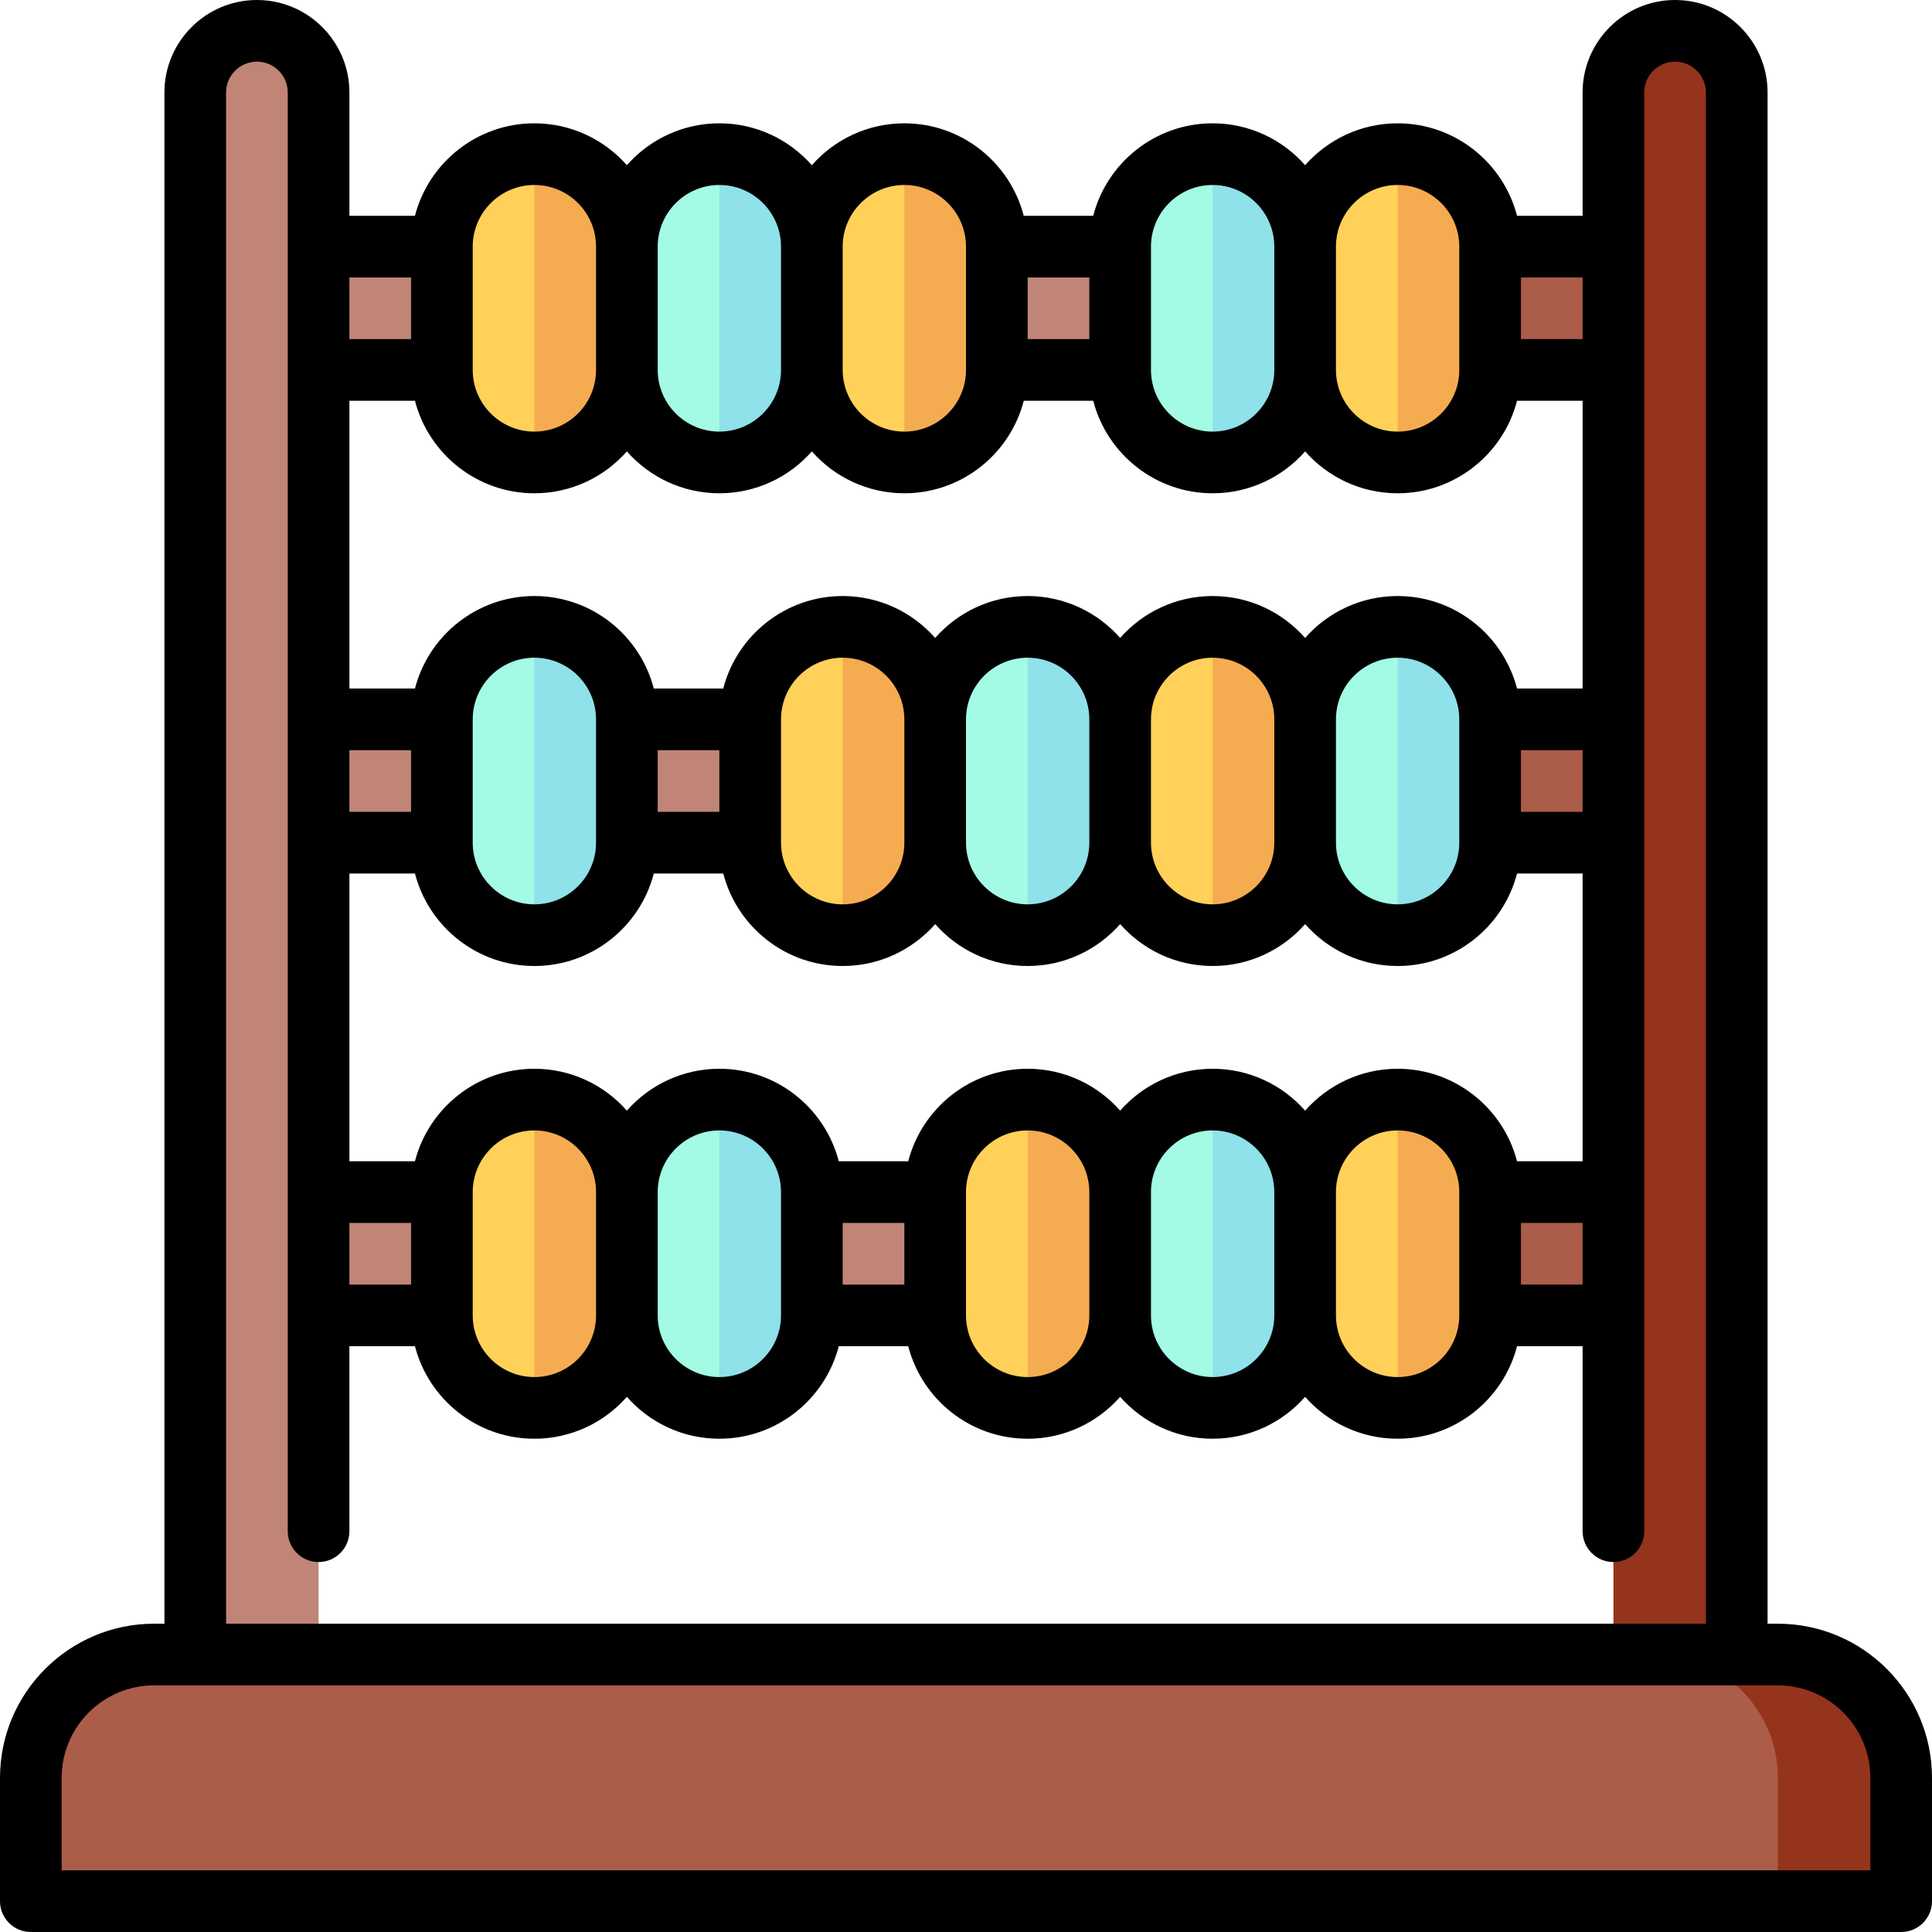
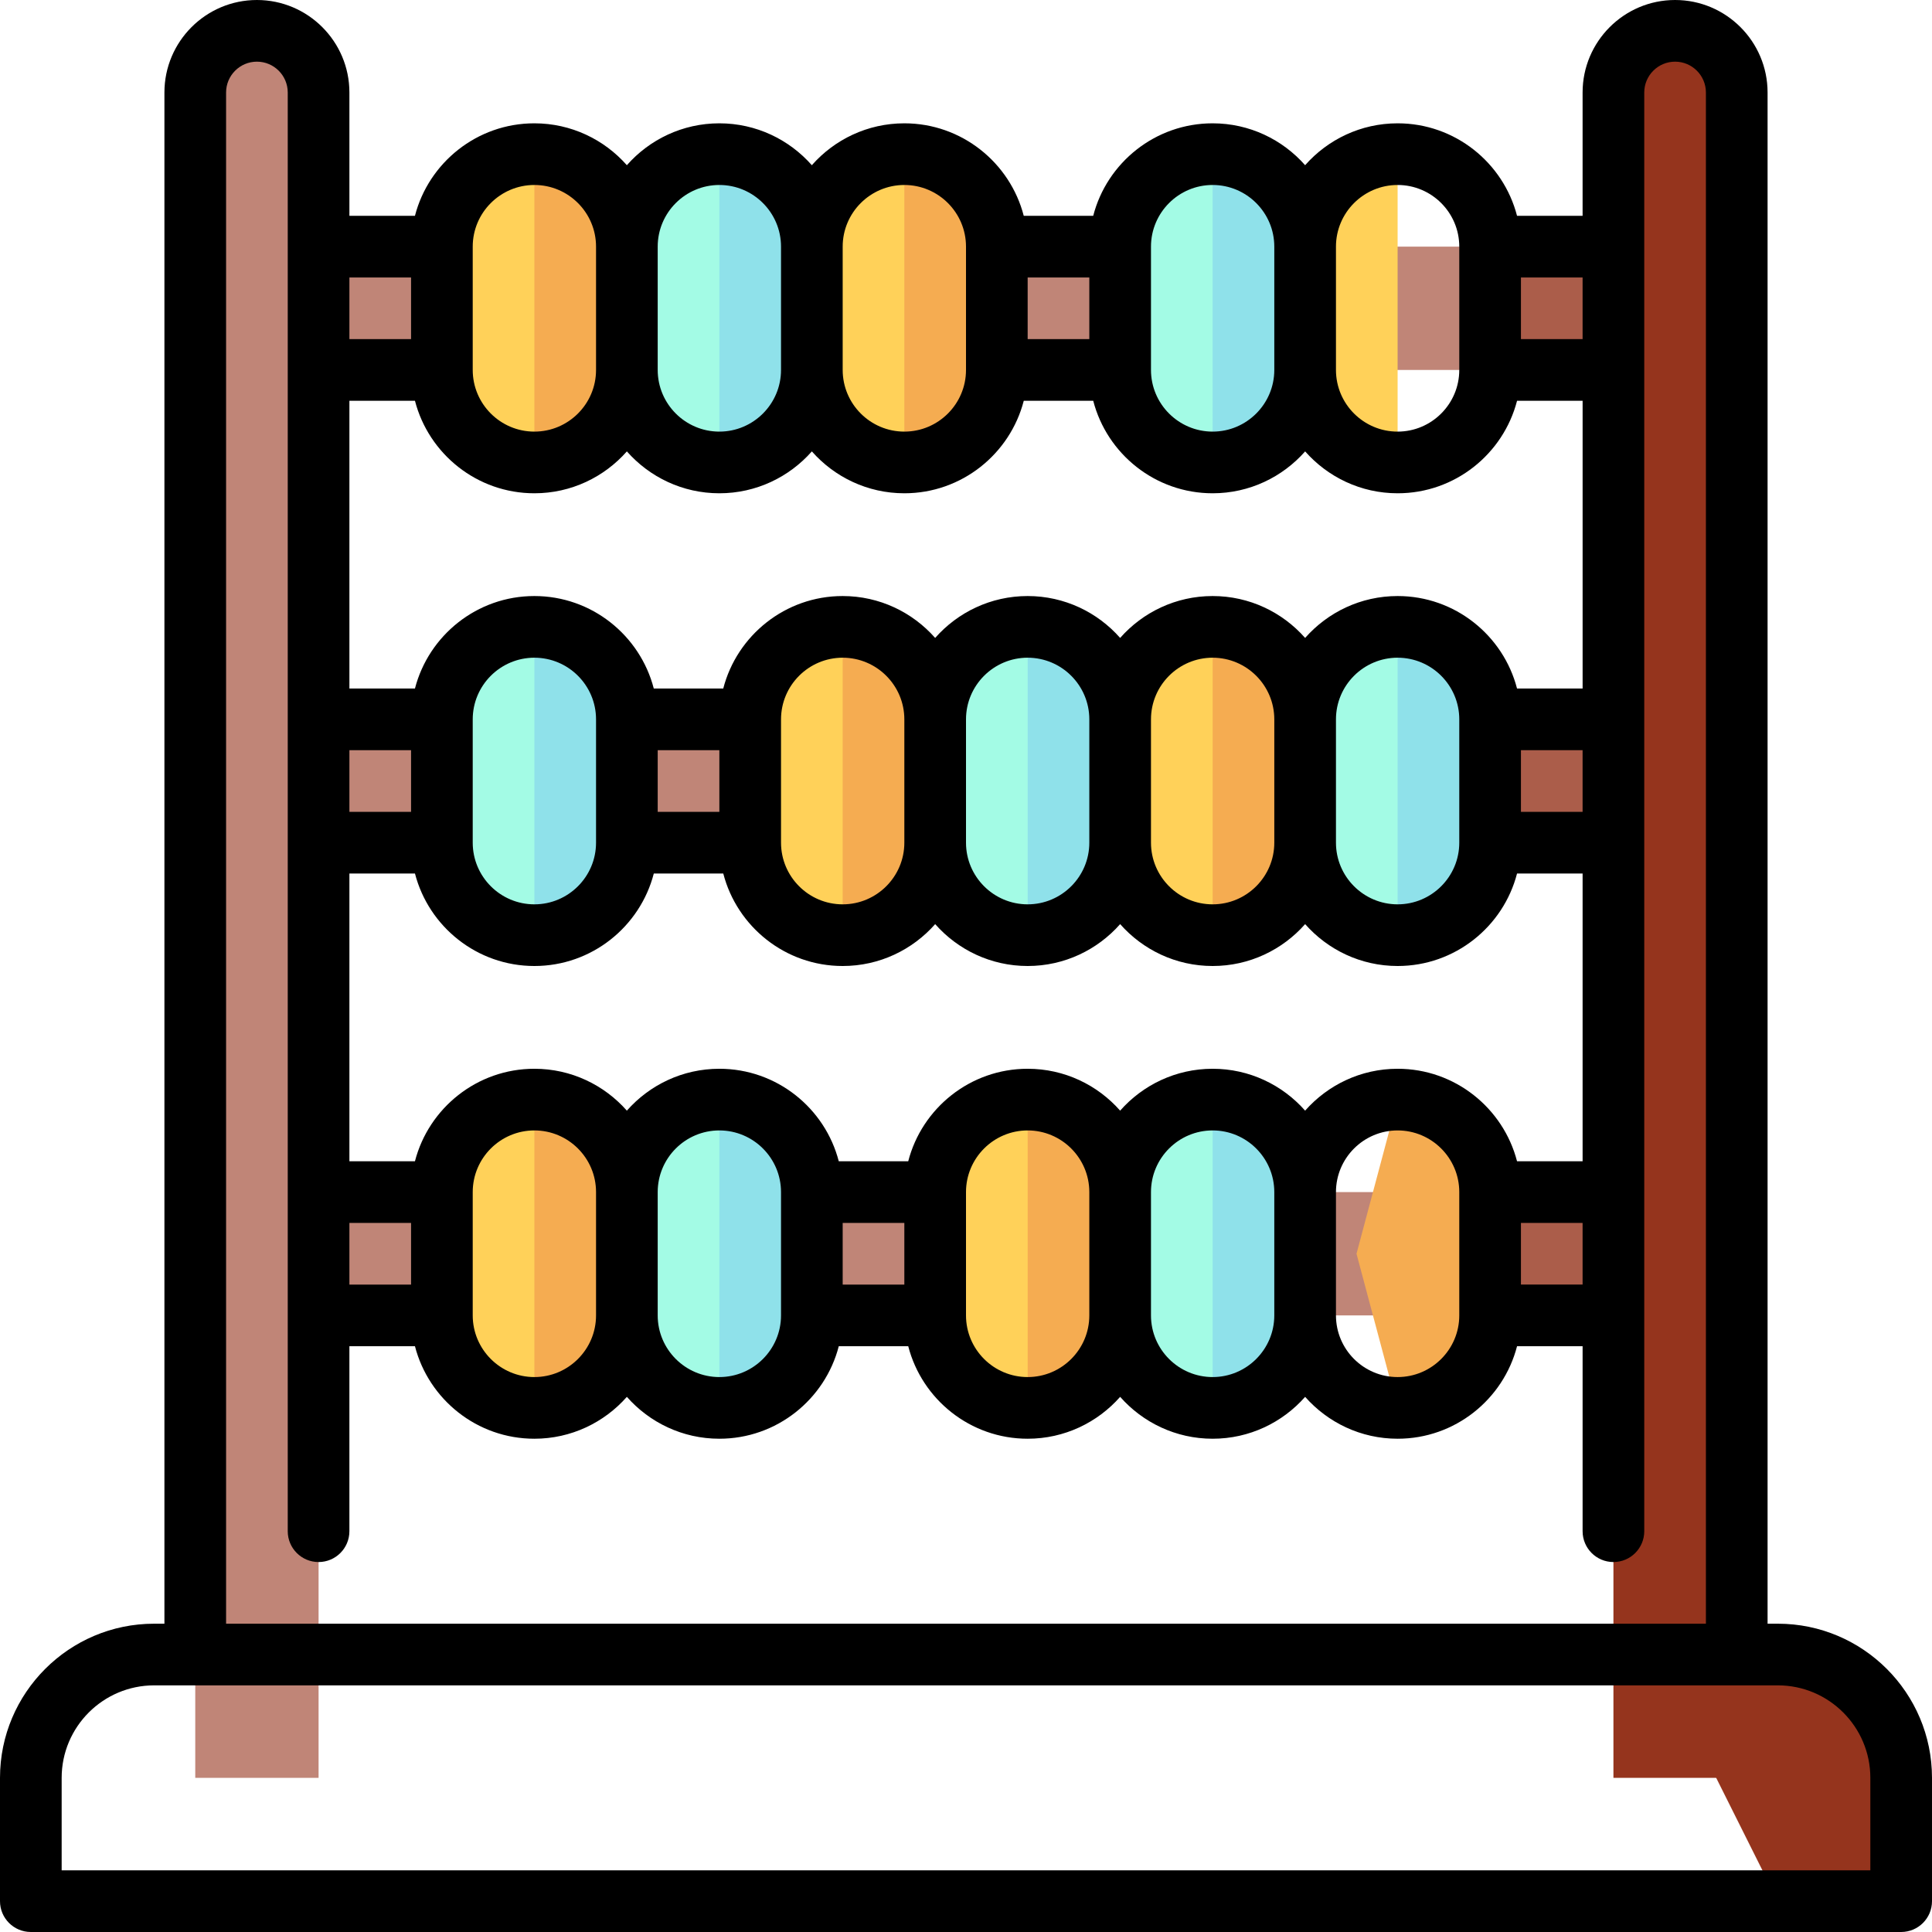
<svg xmlns="http://www.w3.org/2000/svg" version="1.1" id="Layer_1" viewBox="0 0 512 512" xml:space="preserve">
  <polygon style="fill:#AB5D4A;" points="394.894,190.638 384,206.979 394.894,223.319 443.915,223.319 443.915,190.638 " />
  <rect x="68.085" y="190.638" style="fill:#C08577;" width="326.809" height="32.681" />
  <path style="fill:#8FE1EA;" d="M141.617,166.128l-10.894,40.851l10.894,40.851c13.536,0,24.511-10.974,24.511-24.511v-32.681  C166.128,177.102,155.153,166.128,141.617,166.128z" />
  <path style="fill:#A3FBE5;" d="M117.106,190.638v32.681c0,13.536,10.974,24.511,24.511,24.511v-81.702  C128.081,166.128,117.106,177.102,117.106,190.638z" />
  <path style="fill:#F5AC51;" d="M223.319,166.128l-10.894,40.851l10.894,40.851c13.536,0,24.511-10.974,24.511-24.511v-32.681  C247.83,177.102,236.856,166.128,223.319,166.128z" />
  <path style="fill:#FFD159;" d="M198.809,190.638v32.681c0,13.536,10.974,24.511,24.511,24.511v-81.702  C209.783,166.128,198.809,177.102,198.809,190.638z" />
  <path style="fill:#8FE1EA;" d="M272.34,166.128l-10.894,40.851l10.894,40.851c13.536,0,24.511-10.974,24.511-24.511v-32.681  C296.851,177.102,285.877,166.128,272.34,166.128z" />
  <path style="fill:#A3FBE5;" d="M247.83,190.638v32.681c0,13.536,10.974,24.511,24.511,24.511v-81.702  C258.804,166.128,247.83,177.102,247.83,190.638z" />
  <path style="fill:#F5AC51;" d="M321.362,166.128l-10.894,40.851l10.894,40.851c13.536,0,24.511-10.974,24.511-24.511v-32.681  C345.872,177.102,334.898,166.128,321.362,166.128z" />
  <path style="fill:#FFD159;" d="M296.851,190.638v32.681c0,13.536,10.974,24.511,24.511,24.511v-81.702  C307.825,166.128,296.851,177.102,296.851,190.638z" />
  <path style="fill:#8FE1EA;" d="M370.383,166.128l-10.894,40.851l10.894,40.851c13.536,0,24.511-10.974,24.511-24.511v-32.681  C394.894,177.102,383.919,166.128,370.383,166.128z" />
  <path style="fill:#A3FBE5;" d="M345.872,190.638v32.681c0,13.536,10.974,24.511,24.511,24.511v-81.702  C356.847,166.128,345.872,177.102,345.872,190.638z" />
  <polygon style="fill:#AB5D4A;" points="394.894,315.915 384,332.255 394.894,348.596 443.915,348.596 443.915,315.915 " />
  <rect x="68.085" y="315.915" style="fill:#C08577;" width="326.809" height="32.681" />
  <polygon style="fill:#AB5D4A;" points="394.894,65.362 384,81.702 394.894,98.043 443.915,98.043 443.915,65.362 " />
  <g>
    <rect x="68.085" y="65.362" style="fill:#C08577;" width="326.809" height="32.681" />
    <path style="fill:#C08577;" d="M68.085,8.17c-9.024,0-16.34,7.316-16.34,16.34s0,446.638,0,446.638h32.681c0,0,0-437.614,0-446.638   S77.109,8.17,68.085,8.17z" />
  </g>
  <g>
    <path style="fill:#95341D;" d="M443.915,8.17c-9.024,0-16.34,7.316-16.34,16.34s0,446.638,0,446.638h32.681   c0,0,0-437.614,0-446.638S452.939,8.17,443.915,8.17z" />
    <path style="fill:#95341D;" d="M471.149,438.468h-32.681l32.681,65.362h32.681v-32.681   C503.83,453.099,489.199,438.468,471.149,438.468z" />
  </g>
-   <path style="fill:#AB5D4A;" d="M438.468,438.468H40.851c-18.05,0-32.681,14.631-32.681,32.681v32.681h462.979v-32.681  C471.149,453.099,456.518,438.468,438.468,438.468z" />
  <path style="fill:#F5AC51;" d="M141.617,291.404l-10.894,40.851l10.894,40.851c13.536,0,24.511-10.974,24.511-24.511v-32.681  C166.128,302.378,155.153,291.404,141.617,291.404z" />
  <path style="fill:#FFD159;" d="M117.106,315.915v32.681c0,13.536,10.974,24.511,24.511,24.511v-81.702  C128.081,291.404,117.106,302.378,117.106,315.915z" />
  <path style="fill:#8FE1EA;" d="M190.638,291.404l-10.894,40.851l10.894,40.851c13.536,0,24.511-10.974,24.511-24.511v-32.681  C215.149,302.378,204.175,291.404,190.638,291.404z" />
  <path style="fill:#A3FBE5;" d="M166.128,315.915v32.681c0,13.536,10.974,24.511,24.511,24.511v-81.702  C177.102,291.404,166.128,302.378,166.128,315.915z" />
  <path style="fill:#F5AC51;" d="M272.34,291.404l-10.894,40.851l10.894,40.851c13.536,0,24.511-10.974,24.511-24.511v-32.681  C296.851,302.378,285.877,291.404,272.34,291.404z" />
  <path style="fill:#FFD159;" d="M247.83,315.915v32.681c0,13.536,10.974,24.511,24.511,24.511v-81.702  C258.804,291.404,247.83,302.378,247.83,315.915z" />
  <path style="fill:#8FE1EA;" d="M321.362,291.404l-10.894,40.851l10.894,40.851c13.536,0,24.511-10.974,24.511-24.511v-32.681  C345.872,302.378,334.898,291.404,321.362,291.404z" />
  <path style="fill:#A3FBE5;" d="M296.851,315.915v32.681c0,13.536,10.974,24.511,24.511,24.511v-81.702  C307.825,291.404,296.851,302.378,296.851,315.915z" />
  <path style="fill:#F5AC51;" d="M370.383,291.404l-10.894,40.851l10.894,40.851c13.536,0,24.511-10.974,24.511-24.511v-32.681  C394.894,302.378,383.919,291.404,370.383,291.404z" />
-   <path style="fill:#FFD159;" d="M345.872,315.915v32.681c0,13.536,10.974,24.511,24.511,24.511v-81.702  C356.847,291.404,345.872,302.378,345.872,315.915z" />
  <path style="fill:#F5AC51;" d="M141.617,40.851l-10.894,40.851l10.894,40.851c13.536,0,24.511-10.974,24.511-24.511V65.362  C166.128,51.825,155.153,40.851,141.617,40.851z" />
  <path style="fill:#FFD159;" d="M117.106,65.362v32.681c0,13.536,10.974,24.511,24.511,24.511V40.851  C128.081,40.851,117.106,51.825,117.106,65.362z" />
-   <path style="fill:#8FE1EA;" d="M190.638,40.851l-10.894,40.851l10.894,40.851c13.536,0,24.511-10.974,24.511-24.511V65.362  C215.149,51.825,204.175,40.851,190.638,40.851z" />
+   <path style="fill:#8FE1EA;" d="M190.638,40.851l-10.894,40.851l10.894,40.851c13.536,0,24.511-10.974,24.511-24.511V65.362  z" />
  <path style="fill:#A3FBE5;" d="M166.128,65.362v32.681c0,13.536,10.974,24.511,24.511,24.511V40.851  C177.102,40.851,166.128,51.825,166.128,65.362z" />
  <path style="fill:#F5AC51;" d="M239.66,40.851l-10.894,40.851l10.894,40.851c13.536,0,24.511-10.974,24.511-24.511V65.362  C264.17,51.825,253.196,40.851,239.66,40.851z" />
  <path style="fill:#FFD159;" d="M215.149,65.362v32.681c0,13.536,10.974,24.511,24.511,24.511V40.851  C226.123,40.851,215.149,51.825,215.149,65.362z" />
  <path style="fill:#8FE1EA;" d="M321.362,40.851l-10.894,40.851l10.894,40.851c13.536,0,24.511-10.974,24.511-24.511V65.362  C345.872,51.825,334.898,40.851,321.362,40.851z" />
  <path style="fill:#A3FBE5;" d="M296.851,65.362v32.681c0,13.536,10.974,24.511,24.511,24.511V40.851  C307.825,40.851,296.851,51.825,296.851,65.362z" />
-   <path style="fill:#F5AC51;" d="M370.383,40.851l-10.894,40.851l10.894,40.851c13.536,0,24.511-10.974,24.511-24.511V65.362  C394.894,51.825,383.919,40.851,370.383,40.851z" />
  <path style="fill:#FFD159;" d="M345.872,65.362v32.681c0,13.536,10.974,24.511,24.511,24.511V40.851  C356.847,40.851,345.872,51.825,345.872,65.362z" />
  <path d="M471.149,430.298h-2.723V24.511C468.426,10.996,457.431,0,443.915,0s-24.511,10.996-24.511,24.511v32.681H402.03  c-3.637-14.08-16.447-24.511-31.647-24.511c-9.754,0-18.517,4.301-24.511,11.1c-5.994-6.799-14.756-11.1-24.511-11.1  c-15.2,0-28.01,10.431-31.647,24.511h-18.409c-3.636-14.08-16.446-24.511-31.646-24.511c-9.754,0-18.517,4.301-24.511,11.1  c-5.994-6.799-14.757-11.1-24.511-11.1s-18.517,4.301-24.511,11.1c-5.994-6.799-14.757-11.1-24.511-11.1  c-15.2,0-28.01,10.431-31.647,24.511H92.596V24.511C92.596,10.996,81.601,0,68.085,0S43.574,10.996,43.574,24.511v405.787h-2.723  C18.325,430.298,0,448.623,0,471.149v32.681c0,4.513,3.658,8.17,8.17,8.17h495.66c4.512,0,8.17-3.657,8.17-8.17v-32.681  C512,448.623,493.675,430.298,471.149,430.298z M223.319,340.426v-16.34h16.34v16.34H223.319z M92.596,340.426v-16.34h16.34v16.34  H92.596z M109.97,106.213c3.637,14.08,16.447,24.511,31.647,24.511c9.754,0,18.517-4.301,24.511-11.1  c5.994,6.799,14.757,11.1,24.511,11.1s18.517-4.301,24.511-11.1c5.994,6.799,14.757,11.1,24.511,11.1  c15.2,0,28.01-10.431,31.647-24.511h18.409c3.636,14.08,16.446,24.511,31.646,24.511c9.754,0,18.517-4.301,24.511-11.1  c5.994,6.799,14.757,11.1,24.511,11.1c15.2,0,28.01-10.431,31.647-24.511h17.374v76.255H402.03  c-3.637-14.08-16.447-24.511-31.647-24.511c-9.754,0-18.517,4.301-24.511,11.1c-5.994-6.799-14.756-11.1-24.511-11.1  s-18.517,4.301-24.511,11.1c-5.994-6.799-14.756-11.1-24.511-11.1s-18.517,4.301-24.511,11.1c-5.994-6.799-14.756-11.1-24.511-11.1  c-15.2,0-28.01,10.431-31.647,24.511h-18.409c-3.636-14.08-16.446-24.511-31.646-24.511s-28.01,10.431-31.647,24.511H92.596v-76.255  H109.97z M288.681,89.872h-16.34v-16.34h16.34V89.872z M402.03,307.745c-3.637-14.08-16.447-24.511-31.647-24.511  c-9.754,0-18.517,4.301-24.511,11.099c-5.994-6.799-14.756-11.099-24.511-11.099s-18.517,4.301-24.511,11.099  c-5.994-6.799-14.756-11.099-24.511-11.099c-15.2,0-28.01,10.431-31.647,24.511h-18.409c-3.636-14.08-16.446-24.511-31.646-24.511  c-9.754,0-18.517,4.301-24.511,11.099c-5.994-6.799-14.757-11.099-24.511-11.099c-15.2,0-28.01,10.431-31.647,24.511H92.596v-76.255  h17.374c3.637,14.08,16.447,24.511,31.647,24.511s28.01-10.431,31.647-24.511h18.409c3.636,14.08,16.446,24.511,31.646,24.511  c9.754,0,18.517-4.301,24.511-11.099C253.823,251.699,262.586,256,272.34,256c9.754,0,18.517-4.301,24.511-11.099  c5.994,6.799,14.757,11.099,24.511,11.099s18.517-4.301,24.511-11.099c5.994,6.799,14.757,11.099,24.511,11.099  c15.2,0,28.01-10.431,31.647-24.511h17.374v76.255H402.03z M190.638,198.809v16.34h-16.34v-16.34H190.638z M419.404,198.809v16.34  h-16.34v-16.34H419.404z M386.723,223.319c0,9.01-7.33,16.34-16.34,16.34s-16.34-7.33-16.34-16.34v-32.681  c0-9.01,7.33-16.34,16.34-16.34s16.34,7.33,16.34,16.34V223.319z M337.702,223.319c0,9.01-7.33,16.34-16.34,16.34  s-16.34-7.33-16.34-16.34v-32.681c0-9.01,7.33-16.34,16.34-16.34s16.34,7.33,16.34,16.34V223.319z M288.681,223.319  c0,9.01-7.33,16.34-16.34,16.34s-16.34-7.33-16.34-16.34v-32.681c0-9.01,7.33-16.34,16.34-16.34s16.34,7.33,16.34,16.34V223.319z   M239.66,223.319c0,9.01-7.33,16.34-16.34,16.34c-9.01,0-16.34-7.33-16.34-16.34v-32.681c0-9.01,7.33-16.34,16.34-16.34  c9.01,0,16.34,7.33,16.34,16.34V223.319z M157.957,223.319c0,9.01-7.33,16.34-16.34,16.34c-9.01,0-16.34-7.33-16.34-16.34v-32.681  c0-9.01,7.33-16.34,16.34-16.34c9.01,0,16.34,7.33,16.34,16.34V223.319z M108.936,215.149h-16.34v-16.34h16.34V215.149z   M125.277,315.915c0-9.01,7.33-16.34,16.34-16.34c9.01,0,16.34,7.33,16.34,16.34v32.681c0,9.01-7.33,16.34-16.34,16.34  c-9.01,0-16.34-7.33-16.34-16.34V315.915z M174.298,315.915c0-9.01,7.33-16.34,16.34-16.34s16.34,7.33,16.34,16.34v32.681  c0,9.01-7.33,16.34-16.34,16.34s-16.34-7.33-16.34-16.34V315.915z M256,315.915c0-9.01,7.33-16.34,16.34-16.34  s16.34,7.33,16.34,16.34v32.681c0,9.01-7.33,16.34-16.34,16.34s-16.34-7.33-16.34-16.34V315.915z M305.021,315.915  c0-9.01,7.33-16.34,16.34-16.34s16.34,7.33,16.34,16.34v32.681c0,9.01-7.33,16.34-16.34,16.34s-16.34-7.33-16.34-16.34V315.915z   M354.043,315.915c0-9.01,7.33-16.34,16.34-16.34s16.34,7.33,16.34,16.34v32.681c0,9.01-7.33,16.34-16.34,16.34  s-16.34-7.33-16.34-16.34V315.915z M403.064,324.085h16.34v16.34h-16.34V324.085z M419.404,89.872h-16.34v-16.34h16.34V89.872z   M370.383,49.021c9.01,0,16.34,7.33,16.34,16.34v32.681c0,9.01-7.33,16.34-16.34,16.34s-16.34-7.33-16.34-16.34V65.362  C354.043,56.352,361.373,49.021,370.383,49.021z M321.362,49.021c9.01,0,16.34,7.33,16.34,16.34v32.681  c0,9.01-7.33,16.34-16.34,16.34s-16.34-7.33-16.34-16.34V65.362C305.021,56.352,312.352,49.021,321.362,49.021z M239.66,49.021  c9.01,0,16.34,7.33,16.34,16.34v32.681c0,9.01-7.33,16.34-16.34,16.34c-9.01,0-16.34-7.33-16.34-16.34V65.362  C223.319,56.352,230.649,49.021,239.66,49.021z M190.638,49.021c9.01,0,16.34,7.33,16.34,16.34v32.681  c0,9.01-7.33,16.34-16.34,16.34s-16.34-7.33-16.34-16.34V65.362C174.298,56.352,181.628,49.021,190.638,49.021z M141.617,49.021  c9.01,0,16.34,7.33,16.34,16.34v32.681c0,9.01-7.33,16.34-16.34,16.34c-9.01,0-16.34-7.33-16.34-16.34V65.362  C125.277,56.352,132.607,49.021,141.617,49.021z M108.936,73.532v16.34h-16.34v-16.34H108.936z M59.915,24.511  c0-4.506,3.665-8.17,8.17-8.17s8.17,3.665,8.17,8.17v381.277c0,4.513,3.658,8.17,8.17,8.17s8.17-3.657,8.17-8.17v-49.021h17.374  c3.637,14.08,16.447,24.511,31.647,24.511c9.754,0,18.517-4.301,24.511-11.099c5.994,6.799,14.757,11.099,24.511,11.099  c15.2,0,28.01-10.431,31.647-24.511h18.409c3.636,14.08,16.446,24.511,31.646,24.511c9.754,0,18.517-4.301,24.511-11.099  c5.994,6.799,14.757,11.099,24.511,11.099s18.517-4.301,24.511-11.099c5.994,6.799,14.757,11.099,24.511,11.099  c15.2,0,28.01-10.431,31.647-24.511h17.374v49.021c0,4.513,3.658,8.17,8.17,8.17c4.512,0,8.17-3.657,8.17-8.17V24.511  c0-4.506,3.665-8.17,8.17-8.17s8.17,3.665,8.17,8.17v405.787H59.915V24.511z M495.66,495.66H16.34v-24.511  c0-13.515,10.995-24.511,24.511-24.511h430.298c13.516,0,24.511,10.996,24.511,24.511V495.66z" />
</svg>